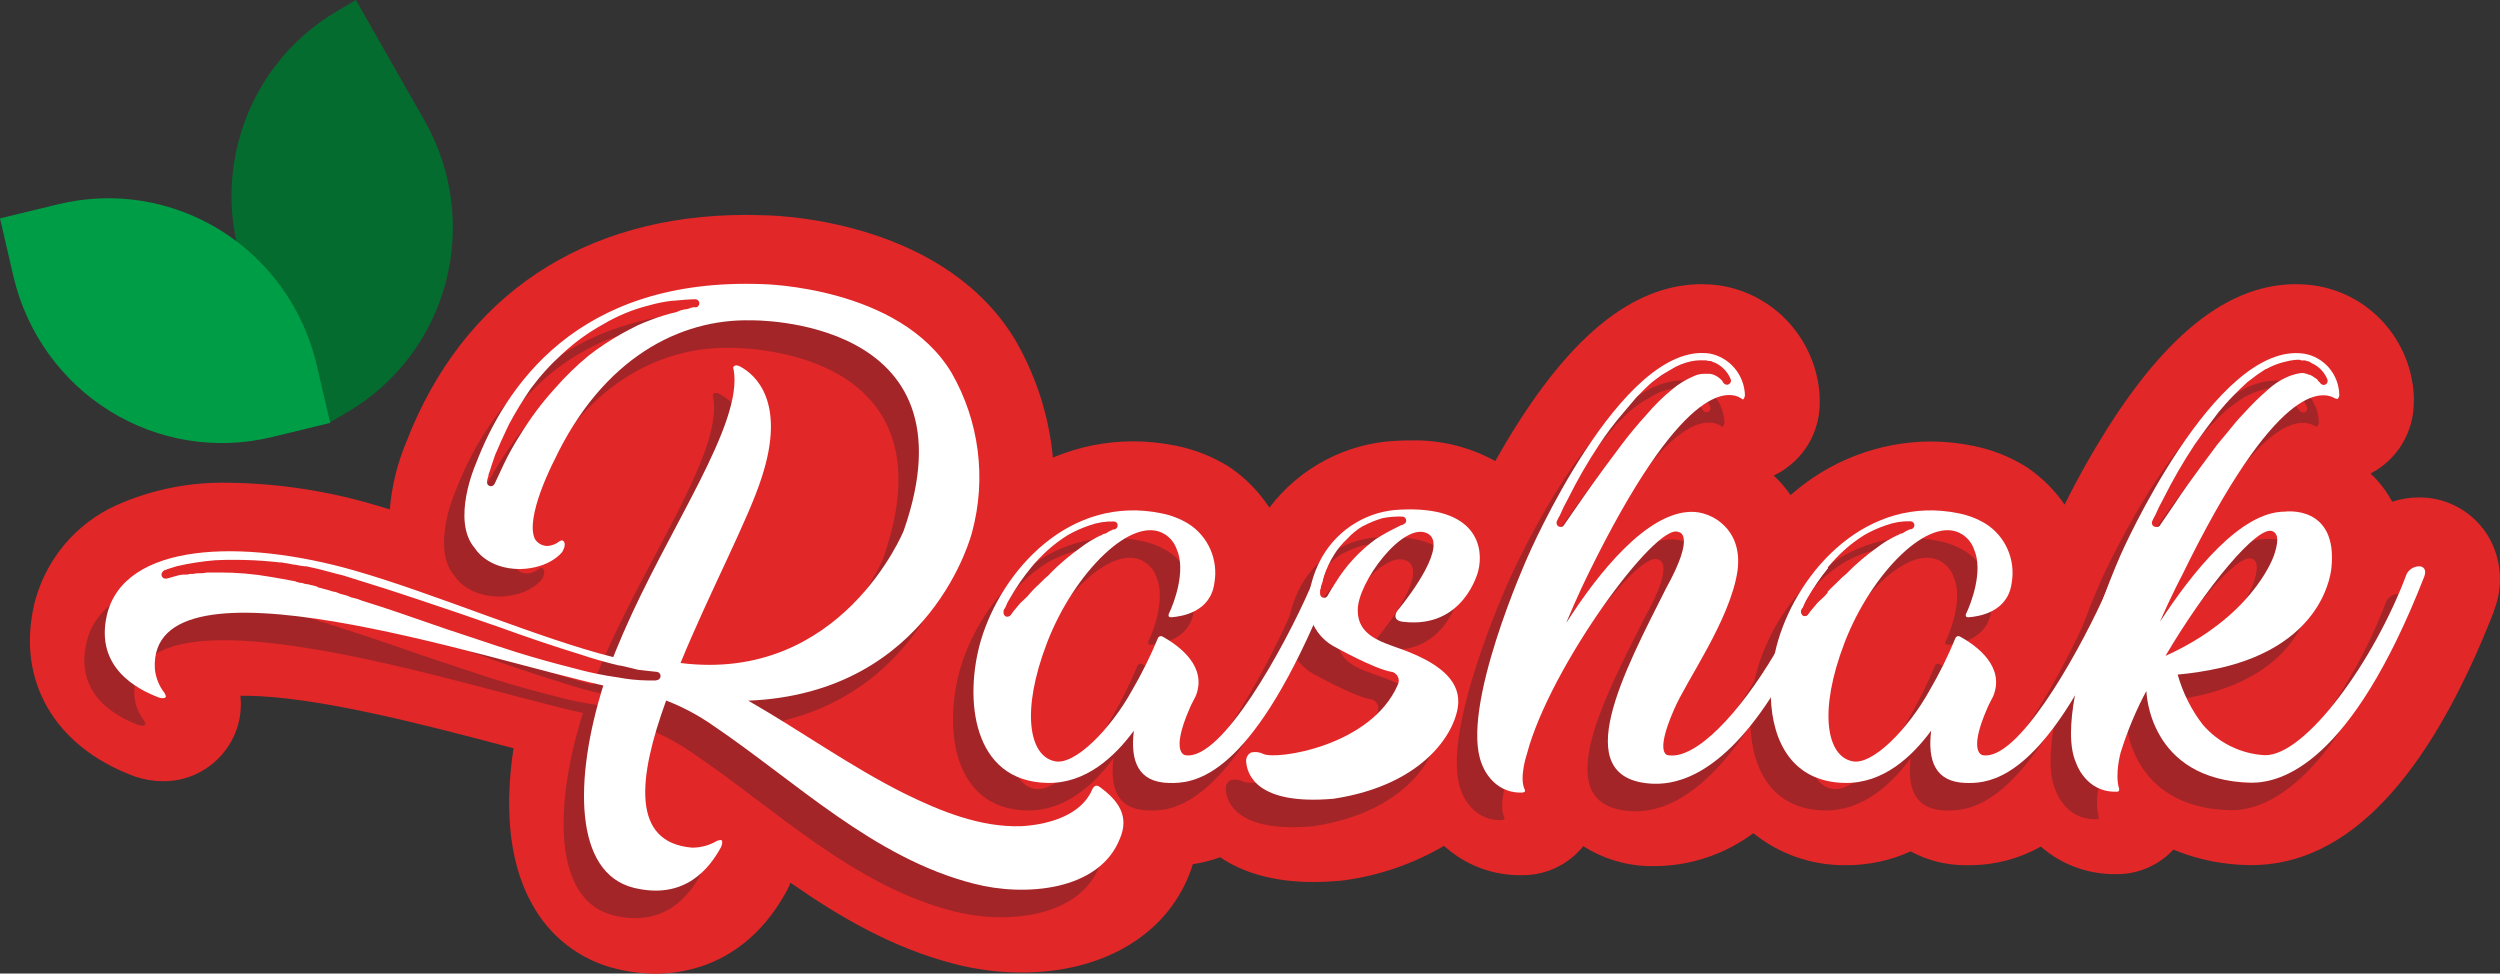
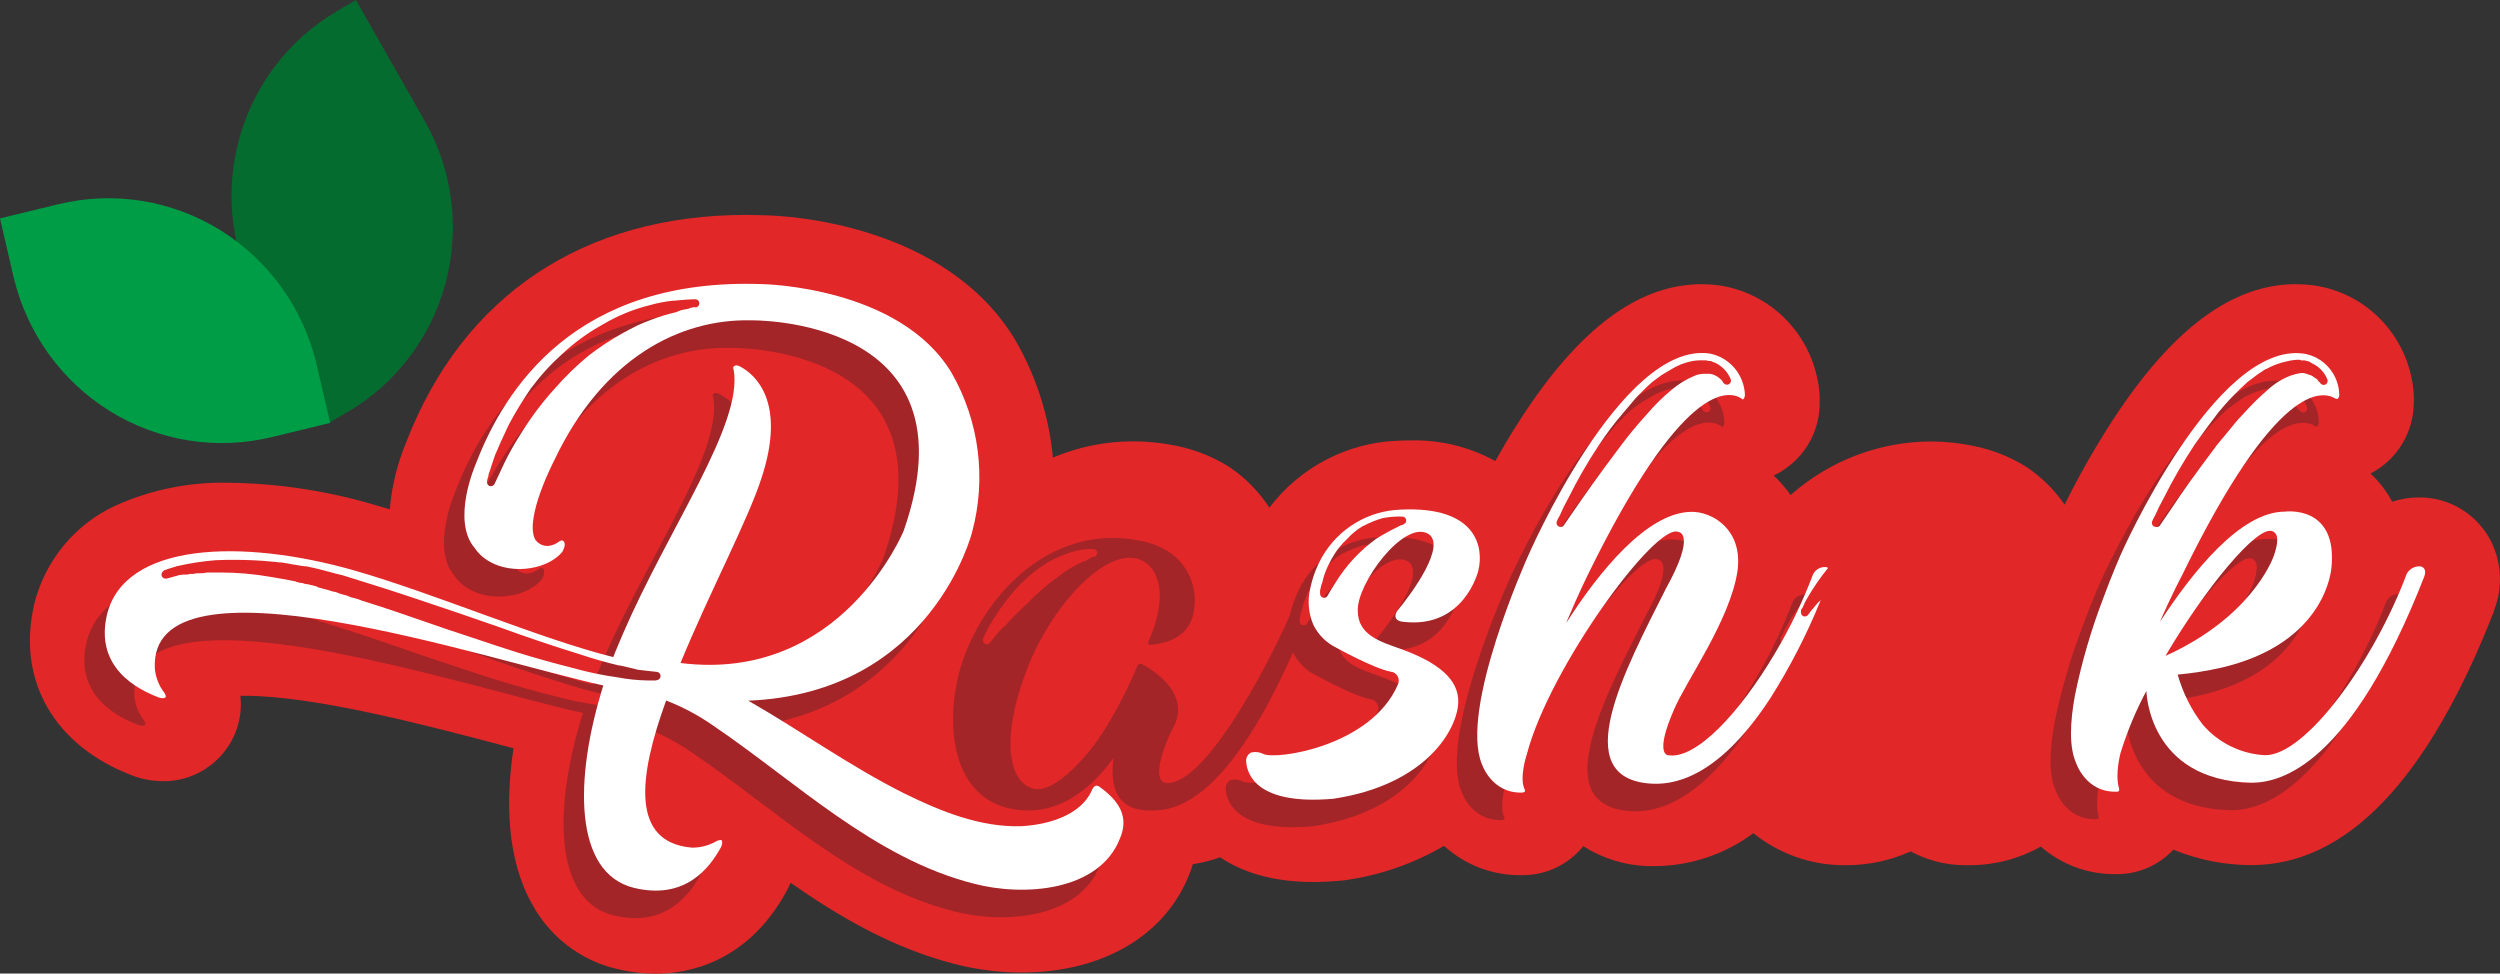
<svg xmlns="http://www.w3.org/2000/svg" width="208" height="81" viewBox="0 0 208 81" fill="none">
  <rect x="0" y="0" width="208" height="81" fill="#333333" stroke="none" />
  <g clip-path="url(#clip0_1181_44037)">
    <path d="M207.008 44.594C206.47 43.714 205.738 42.97 204.871 42.42C204.003 41.87 203.022 41.528 202.003 41.421C201.753 41.398 201.504 41.387 201.254 41.387C200.5 41.387 199.75 41.507 199.032 41.742C198.69 41.104 198.274 40.51 197.791 39.972C197.615 39.772 197.428 39.583 197.224 39.4C198.317 38.837 199.233 37.978 199.87 36.919C200.507 35.859 200.839 34.642 200.829 33.403C200.838 33.237 200.838 33.07 200.829 32.904C200.709 30.631 199.808 28.472 198.28 26.799C196.753 25.126 194.695 24.044 192.462 23.74C191.987 23.676 191.508 23.643 191.028 23.643C185.751 23.643 180.779 27.32 175.831 34.875C174.344 37.163 172.991 39.536 171.777 41.983C170.97 40.816 169.964 39.804 168.807 38.993C168.699 38.918 168.592 38.844 168.478 38.775C167.16 37.972 165.714 37.406 164.204 37.103C163.025 36.857 161.825 36.732 160.622 36.73C156.335 36.752 152.2 38.336 148.978 41.192C148.568 40.601 148.096 40.056 147.572 39.566C147.974 39.38 148.354 39.149 148.706 38.878C149.549 38.259 150.233 37.446 150.701 36.505C151.17 35.564 151.409 34.524 151.399 33.471C151.407 33.303 151.407 33.135 151.399 32.967C151.27 30.701 150.374 28.548 148.861 26.87C147.348 25.192 145.31 24.091 143.088 23.752C142.596 23.683 142.1 23.647 141.603 23.643C136.303 23.643 131.343 27.354 126.434 34.983C125.691 36.129 125.017 37.275 124.41 38.363C122.233 37.164 119.78 36.571 117.302 36.645C116.956 36.645 116.599 36.645 116.236 36.673H116.162C114.109 36.769 112.102 37.316 110.28 38.277C108.458 39.237 106.865 40.588 105.613 42.235C104.779 40.957 103.712 39.853 102.467 38.981C102.359 38.907 102.251 38.833 102.138 38.764C100.822 37.96 99.377 37.395 97.87 37.091C96.691 36.846 95.49 36.721 94.287 36.719C91.992 36.717 89.72 37.176 87.603 38.071C87.285 34.707 86.261 31.45 84.599 28.517L84.503 28.34C78.658 18.568 65.411 17.944 63.591 17.91C63.087 17.91 62.582 17.881 62.089 17.881C48.552 17.881 38.513 24.588 33.802 36.782C33.055 38.562 32.592 40.451 32.431 42.378C32.011 42.246 31.597 42.126 31.189 42.011C27.264 40.846 23.2 40.226 19.109 40.167C15.873 40.078 12.658 40.714 9.694 42.029C7.994 42.793 6.491 43.941 5.3 45.385C4.109 46.829 3.262 48.53 2.823 50.356V50.391C1.412 56.64 4.524 62.052 11.003 64.521L11.213 64.601C11.965 64.859 12.754 64.993 13.548 64.996C14.791 65.011 16.011 64.662 17.062 63.993C18.113 63.323 18.95 62.361 19.472 61.222C19.852 60.389 20.045 59.481 20.039 58.564C20.037 58.338 20.024 58.113 19.999 57.888H20.334C26.189 57.888 35.526 60.351 42.345 62.155L42.725 62.253C42.09 66.485 42.113 71.337 44.238 75.163C44.961 76.513 45.956 77.694 47.161 78.63C48.365 79.566 49.751 80.234 51.228 80.593C52.317 80.865 53.434 81.005 54.555 81.011C57.214 81.011 62.163 80.123 65.428 74.172L65.564 73.908C65.638 73.754 65.711 73.599 65.774 73.445C69.804 76.263 74.276 78.886 79.452 80.209C81.266 80.675 83.13 80.911 85.002 80.913C91.679 80.913 96.906 77.878 98.935 72.786C99.032 72.551 99.139 72.253 99.247 71.898C100.02 71.784 100.78 71.592 101.514 71.325C103.357 72.568 105.879 73.382 109.252 73.382C109.955 73.382 110.698 73.347 111.469 73.284L111.848 73.238C114.772 72.842 117.59 71.869 120.142 70.374C121.898 71.972 124.184 72.843 126.547 72.814H126.74C127.696 72.808 128.639 72.589 129.501 72.172C130.363 71.755 131.124 71.151 131.728 70.403C133.318 71.413 135.141 71.984 137.017 72.058C137.306 72.058 137.584 72.058 137.811 72.058C140.717 72.018 143.537 71.061 145.877 69.321C148.011 71.036 150.656 71.975 153.383 71.984H153.632C155.468 71.986 157.284 71.595 158.961 70.838C160.339 71.578 161.873 71.971 163.433 71.984H163.875C165.946 71.986 167.983 71.454 169.793 70.438C171.489 71.911 173.65 72.724 175.887 72.728H176.125C177.005 72.731 177.876 72.552 178.684 72.201C179.492 71.85 180.221 71.336 180.825 70.689C182.843 71.521 184.999 71.958 187.179 71.978H187.315C195.251 71.978 202.02 64.87 207.501 50.849C207.504 50.828 207.504 50.807 207.501 50.786C207.898 49.786 208.06 48.706 207.974 47.632C207.889 46.557 207.558 45.518 207.008 44.594Z" fill="#E22728" />
    <path d="M89.751 67.736C89.751 67.736 89.383 67.426 89.139 68.045C88.215 70.158 85.449 70.909 83.295 71.029C79.894 71.149 76.532 69.786 73.522 68.297C69.032 66.057 64.911 63.079 60.552 60.587C75.858 59.969 79.179 46.555 79.179 46.555C79.775 44.345 79.931 42.038 79.64 39.767C79.348 37.496 78.613 35.306 77.479 33.324C73.171 26.113 61.737 25.93 61.737 25.93C46.188 25.357 40.281 34.63 37.883 40.896C37.883 40.896 35.797 45.621 37.821 47.918C37.821 47.918 38.807 49.636 41.574 49.636C44.096 49.573 45.077 48.21 45.077 48.21C45.077 48.21 45.445 47.637 45.202 47.34C45.077 47.15 44.833 47.34 44.833 47.34C44.565 47.548 44.245 47.677 43.909 47.712C43.691 47.725 43.474 47.678 43.279 47.578C43.085 47.477 42.921 47.325 42.804 47.139C41.942 45.335 44.402 40.615 44.402 40.615C48.461 32.024 54.918 28.816 60.756 28.942C60.756 28.942 79.752 28.57 73.482 46.457C73.482 46.457 68.318 59.133 54.918 57.454C57.31 51.612 60.586 45.461 61.68 41.99C63.704 35.775 61.187 33.479 59.895 32.797C59.895 32.797 59.589 32.608 59.401 32.734C59.214 32.86 59.339 33.043 59.339 33.043C60.144 37.58 53.994 46.085 50.122 55.032C49.873 55.656 49.555 56.337 49.323 56.962C43.291 55.467 34.505 51.681 27.782 49.757C18.434 47.082 8.599 47.397 7.187 53.485C6.201 57.833 9.704 59.631 11.49 60.312C11.858 60.438 12.057 60.376 12.102 60.249C12.085 60.139 12.044 60.034 11.983 59.94C11.534 59.368 11.257 58.679 11.184 57.953C10.566 47.643 39.091 57.271 48.495 59.322C46.04 67.146 46.041 74.912 51.023 76.155C55.326 77.209 57.349 74.477 58.273 72.799C58.455 72.426 58.398 72.18 58.273 72.18C58.149 72.18 57.967 72.243 57.967 72.243C57.334 72.621 56.611 72.819 55.876 72.816C50.774 72.381 51.392 66.98 53.721 60.576C55.089 61.102 56.389 61.792 57.593 62.632C64.481 67.289 71 73.692 79.299 75.806C83.539 76.923 89.751 76.424 91.469 72.077C92.268 70.233 91.401 68.915 89.751 67.736ZM56.153 27.848C56.08 27.848 55.961 27.848 55.796 27.894C55.618 27.979 55.426 28.027 55.229 28.037C55.012 28.079 54.8 28.148 54.6 28.244C54.574 28.259 54.545 28.269 54.515 28.272C53.835 28.428 53.166 28.633 52.514 28.885C52.163 29.005 51.732 29.194 51.335 29.366C50.808 29.63 50.394 29.853 50.048 30.042C49.08 30.582 48.153 31.194 47.276 31.875C46.257 32.714 45.309 33.638 44.442 34.636C43.426 35.754 42.513 36.964 41.715 38.25C41.277 38.924 40.872 39.62 40.502 40.335C40.321 40.695 40.134 41.068 39.935 41.509L39.862 41.669C39.731 41.938 39.59 42.242 39.453 42.534C39.427 42.594 39.385 42.646 39.33 42.682C39.276 42.719 39.213 42.739 39.147 42.74H39.074C38.998 42.723 38.931 42.68 38.883 42.618C38.836 42.557 38.811 42.48 38.813 42.402C38.83 42.227 38.871 42.055 38.938 41.892V41.83C38.938 41.744 39 41.641 39.034 41.526C39.147 41.165 39.306 40.667 39.499 40.128C39.799 39.418 40.128 38.674 40.633 37.62C41.179 36.595 41.783 35.603 42.441 34.647C43.216 33.593 44.095 32.622 45.065 31.749C46.093 30.786 47.235 29.956 48.467 29.28C49.661 28.568 50.952 28.035 52.299 27.699C52.942 27.513 53.6 27.383 54.266 27.31H54.368C54.986 27.253 55.569 27.195 56.148 27.19C56.236 27.19 56.321 27.225 56.384 27.289C56.447 27.352 56.482 27.438 56.482 27.528C56.482 27.617 56.447 27.703 56.384 27.767C56.321 27.83 56.236 27.866 56.148 27.866L56.153 27.848ZM52.922 58.904H52.123C51.326 58.889 50.531 58.807 49.748 58.657C48.512 58.487 47.289 58.234 46.086 57.901C44.351 57.46 42.798 57.031 41.205 56.532C40.179 56.206 39.096 55.851 37.946 55.461L35.355 54.602L34.148 54.184C32.351 53.56 30.491 52.912 28.541 52.305H28.513C28.236 52.182 27.947 52.086 27.651 52.019H27.595C27.318 51.892 27.029 51.794 26.733 51.727H26.688L26.427 51.624L26.24 51.549C26.063 51.529 25.889 51.485 25.724 51.417C25.56 51.383 25.407 51.337 25.248 51.291C25.108 51.245 24.966 51.207 24.823 51.177C24.773 51.165 24.726 51.141 24.687 51.108L24.568 51.057C24.482 51.05 24.397 51.029 24.318 50.994C24.192 50.98 24.068 50.949 23.95 50.902H23.876C23.726 50.89 23.578 50.853 23.439 50.793H23.383C23.283 50.795 23.184 50.774 23.094 50.73C23.044 50.731 22.996 50.719 22.952 50.696L22.867 50.656C22.153 50.518 21.501 50.404 20.826 50.289C19.424 50.042 18.004 49.919 16.581 49.923H15.526C15.328 49.973 15.124 49.994 14.919 49.986C14.729 49.975 14.538 49.994 14.353 50.043H14.098C13.978 50.087 13.851 50.107 13.723 50.1C13.65 50.096 13.576 50.096 13.502 50.1C13.413 50.118 13.322 50.129 13.23 50.135C13.049 50.192 12.873 50.238 12.703 50.283C12.533 50.329 12.346 50.375 12.17 50.432H12.068C12.012 50.434 11.956 50.42 11.906 50.393C11.856 50.366 11.815 50.326 11.785 50.278C11.745 50.214 11.727 50.139 11.735 50.065C11.742 49.99 11.774 49.92 11.824 49.865L11.881 49.808C11.911 49.774 11.948 49.747 11.989 49.728C12.03 49.709 12.074 49.7 12.119 49.699C12.143 49.676 12.172 49.66 12.204 49.653L12.471 49.568C12.618 49.527 12.783 49.476 13.004 49.401C14.058 49.157 15.128 48.991 16.206 48.903C16.728 48.874 17.261 48.869 17.788 48.869C18.876 48.869 19.942 48.92 20.974 49.023C21.08 49.028 21.186 49.037 21.291 49.052C21.404 49.072 21.517 49.083 21.631 49.086H21.739C21.828 49.111 21.919 49.128 22.011 49.138C22.124 49.138 22.255 49.172 22.391 49.201C22.527 49.23 22.601 49.241 22.72 49.264C22.844 49.272 22.967 49.291 23.088 49.321C23.162 49.326 23.234 49.342 23.303 49.367H23.349C23.439 49.37 23.528 49.383 23.615 49.407H23.723H23.785C24.398 49.527 25.004 49.682 25.639 49.854C26.019 49.957 26.41 50.066 26.835 50.163C28.983 50.822 31.138 51.509 33.235 52.214C35.332 52.918 37.657 53.697 39.941 54.505C42.112 55.295 44.34 56.051 46.573 56.739C47.616 57.088 48.699 57.397 49.804 57.661H49.895C50.4 57.775 50.921 57.895 51.386 58.016L52.338 58.125L52.962 58.193C53.047 58.203 53.124 58.246 53.179 58.312C53.234 58.378 53.262 58.462 53.257 58.548C53.256 58.592 53.247 58.635 53.23 58.675C53.212 58.715 53.187 58.751 53.156 58.782C53.125 58.812 53.089 58.836 53.048 58.852C53.008 58.868 52.965 58.876 52.922 58.875V58.904Z" fill="#A42528" />
    <path d="M108.35 52.053C108.279 52.033 108.215 51.989 108.17 51.929C108.125 51.869 108.101 51.796 108.101 51.721V51.583C108.093 51.547 108.093 51.51 108.101 51.474C108.101 51.434 108.101 51.365 108.141 51.291C108.164 51.119 108.212 50.951 108.282 50.793C108.384 50.313 108.544 49.847 108.759 49.407C108.557 49.41 108.361 49.471 108.192 49.581C108.022 49.691 107.887 49.847 107.801 50.031C107.659 50.392 107.489 50.804 107.285 51.262C105.153 56.119 99.955 65.639 96.917 65.123C96.917 65.123 95.63 64.997 97.285 61.211C97.41 60.902 97.591 60.587 97.778 60.215C98.765 57.797 96.486 56.056 95.012 55.249C94.98 55.231 94.945 55.22 94.909 55.217C94.873 55.213 94.837 55.217 94.802 55.229C94.768 55.24 94.736 55.258 94.709 55.282C94.681 55.306 94.659 55.336 94.644 55.369C94.024 56.868 93.304 58.322 92.49 59.722C90.71 62.952 87.694 66.022 86.038 65.621C83.947 65.186 83.204 61.52 85.421 55.747C87.637 49.974 92.535 45.031 95.222 46.749C95.68 47.038 96.026 47.476 96.202 47.992C97.002 49.796 95.959 52.528 95.528 53.399C95.528 53.462 95.466 53.645 95.715 53.645H95.772C96.633 53.582 99.031 53.21 99.337 50.781C99.502 49.839 99.385 48.869 99.001 47.995C98.617 47.121 97.984 46.382 97.183 45.873C96.502 45.456 95.754 45.164 94.972 45.008C87.286 43.393 81.634 49.79 79.911 55.564C78.494 60.409 79.174 67.305 85.443 67.431C88.641 67.494 91.038 65.255 92.637 63.084C92.325 65.627 93.005 67.368 95.528 67.431C97.489 67.489 101.82 67.231 107.574 54.292C107.886 53.582 108.203 52.843 108.526 52.053H108.435H108.35ZM83.459 52.213L83.17 52.488C83.085 52.603 82.983 52.717 82.881 52.837C82.709 53.028 82.55 53.231 82.405 53.444C82.374 53.492 82.332 53.53 82.282 53.557C82.233 53.584 82.178 53.599 82.121 53.599H82.025C81.958 53.577 81.899 53.535 81.857 53.477C81.816 53.419 81.793 53.35 81.793 53.278V53.158C81.792 53.112 81.802 53.066 81.82 53.023C81.839 52.981 81.866 52.943 81.9 52.912C81.913 52.875 81.93 52.841 81.951 52.809C82.051 52.548 82.176 52.299 82.326 52.064C82.84 51.167 83.428 50.314 84.083 49.515C84.492 49.019 84.935 48.552 85.409 48.118C85.937 47.638 86.506 47.207 87.11 46.829C87.692 46.493 88.305 46.217 88.941 46.004C89.589 45.768 90.276 45.657 90.965 45.678C91.007 45.677 91.05 45.685 91.089 45.701C91.129 45.717 91.165 45.741 91.195 45.772C91.225 45.802 91.249 45.839 91.265 45.879C91.281 45.919 91.288 45.961 91.288 46.004C91.288 46.093 91.254 46.178 91.194 46.242C91.134 46.306 91.052 46.344 90.965 46.348H90.885C90.832 46.387 90.772 46.418 90.71 46.44L90.619 46.48L90.5 46.548C90.44 46.592 90.377 46.633 90.313 46.669C90.265 46.691 90.213 46.703 90.16 46.703C90.106 46.716 90.056 46.739 90.012 46.772L89.876 46.858H89.808C89.788 46.875 89.765 46.889 89.74 46.898C89.707 46.926 89.668 46.947 89.627 46.961C89.576 46.991 89.523 47.016 89.468 47.035C89.454 47.052 89.436 47.065 89.417 47.075C89.019 47.282 88.64 47.524 88.283 47.797C87.329 48.465 86.437 49.221 85.619 50.054V50.082C85.379 50.279 85.15 50.489 84.933 50.712L84.848 50.798C84.763 50.89 84.661 50.976 84.559 51.073C84.387 51.229 84.224 51.396 84.072 51.572C83.887 51.802 83.684 52.016 83.465 52.213H83.459Z" fill="#A42528" />
    <path d="M114.83 44.692C113.505 44.735 112.212 45.117 111.072 45.8C109.932 46.484 108.982 47.449 108.311 48.604C107.841 49.431 107.503 50.328 107.307 51.261C107.068 52.272 107.162 53.334 107.574 54.285C107.984 55.114 108.657 55.782 109.484 56.181C109.484 56.181 112.494 57.859 113.968 58.169C114.094 58.175 114.217 58.214 114.324 58.282C114.432 58.349 114.52 58.443 114.582 58.555C114.644 58.666 114.677 58.792 114.677 58.92C114.678 59.048 114.646 59.173 114.586 59.286C112.37 64.377 104.439 65.557 103.396 65.013C103.09 64.863 102.743 64.821 102.41 64.893C102.271 64.958 102.156 65.064 102.079 65.197C102.002 65.33 101.967 65.484 101.979 65.638C102.041 66.697 102.84 69.303 109.235 68.748C117.04 67.568 119.563 62.906 119.625 60.729C119.688 58.81 117.925 57.378 114.767 56.256C113.169 55.683 111.264 55.139 111.264 53.094C111.202 50.803 115.079 45.574 117.103 46.691C118.701 47.624 115.816 51.599 114.524 53.157C114.524 53.157 114.03 53.902 115.017 54.022C120.119 54.646 121.286 49.801 121.286 49.801C121.774 47.893 121.224 44.377 114.83 44.692ZM115.187 45.837C115.094 45.92 114.98 45.974 114.858 45.992L114.427 46.209C113.869 46.482 113.325 46.786 112.8 47.12C111.435 48.102 110.279 49.351 109.399 50.792C109.167 51.152 108.951 51.502 108.747 51.863C108.706 51.94 108.637 51.997 108.554 52.023H108.464H108.379C108.307 52.003 108.244 51.96 108.198 51.9C108.153 51.84 108.129 51.766 108.129 51.691V51.553C108.122 51.517 108.122 51.48 108.129 51.445C108.129 51.404 108.129 51.336 108.169 51.261C108.192 51.089 108.24 50.921 108.311 50.763C108.413 50.283 108.573 49.817 108.787 49.377L108.815 49.32C108.969 48.998 109.141 48.687 109.331 48.386C109.618 47.931 109.963 47.517 110.357 47.155C110.749 46.719 111.204 46.346 111.706 46.049H111.735C112.248 45.774 112.79 45.555 113.35 45.396C113.881 45.295 114.42 45.252 114.96 45.27C115.026 45.269 115.091 45.288 115.147 45.325C115.202 45.362 115.245 45.414 115.27 45.476C115.295 45.538 115.301 45.606 115.287 45.672C115.273 45.737 115.24 45.797 115.192 45.843L115.187 45.837Z" fill="#A42528" />
    <path d="M150.242 49.476C150.017 49.45 149.789 49.495 149.591 49.606C149.393 49.717 149.234 49.888 149.136 50.094C148.273 52.377 147.211 54.577 145.962 56.669C143.037 61.612 139.375 65.519 137.085 65.124C137.085 65.124 135.917 65.124 137.572 61.337C138.559 58.978 142.249 53.892 142.861 49.785C143.354 46.056 140.344 45.123 140.344 45.123C139.913 44.953 139.453 44.869 138.99 44.876C135.305 44.939 131.303 49.905 128.599 54.132C129.585 51.772 130.385 50.157 130.385 50.157C138.253 34.068 142.062 34.75 143.173 35.431C143.23 35.495 143.292 35.557 143.354 35.495C143.417 35.431 143.479 35.248 143.479 35.185C143.456 34.352 143.15 33.552 142.614 32.918C142.078 32.285 141.343 31.856 140.531 31.703C133.162 30.649 125.407 48.605 125.407 48.605C125.407 48.605 119.688 61.275 121.592 65.868C121.592 65.868 122.392 68.297 124.914 68.234C124.914 68.234 125.283 68.234 125.158 67.987C124.665 66.991 125.345 64.998 125.345 64.998C127.244 57.798 136.116 45.684 137.947 46.555C137.947 46.555 139.483 46.612 136.898 51.274C133.457 58.107 128.661 67.054 135.673 67.489C137.221 67.575 141.059 67.363 145.633 60.318C147.254 57.745 148.645 55.031 149.788 52.208L149.522 52.465C149.431 52.586 149.335 52.695 149.233 52.815C149.059 53.006 148.898 53.209 148.751 53.422C148.721 53.469 148.68 53.508 148.632 53.535C148.583 53.562 148.529 53.577 148.473 53.577H148.377C148.309 53.555 148.249 53.513 148.207 53.455C148.164 53.397 148.14 53.328 148.139 53.256V53.136C148.138 53.089 148.148 53.043 148.166 53.001C148.185 52.958 148.212 52.92 148.247 52.889C148.261 52.853 148.28 52.818 148.303 52.786C148.403 52.527 148.526 52.278 148.672 52.042C149.173 51.174 149.741 50.349 150.372 49.573V49.544V49.516C150.331 49.496 150.287 49.483 150.242 49.476ZM128.134 46.131C128.081 46.13 128.029 46.119 127.981 46.096C127.911 46.059 127.856 45.997 127.826 45.923C127.796 45.849 127.793 45.766 127.817 45.69C127.889 45.506 127.978 45.33 128.083 45.163C128.28 44.691 128.506 44.232 128.758 43.788C129.528 42.233 130.395 40.73 131.354 39.286C131.961 38.362 132.627 37.48 133.349 36.646L134.455 35.34C134.88 34.91 135.322 34.458 135.764 34.074L136.138 33.793L136.507 33.524C136.519 33.51 136.535 33.498 136.552 33.49C136.654 33.438 136.756 33.37 136.87 33.301C136.983 33.232 137.136 33.135 137.278 33.06C137.813 32.716 138.407 32.473 139.029 32.344C139.356 32.283 139.689 32.258 140.021 32.27H140.203C140.281 32.274 140.357 32.292 140.429 32.321H140.469H140.571C140.652 32.323 140.729 32.351 140.792 32.402L140.928 32.453C140.963 32.456 140.996 32.468 141.025 32.487C141.6 32.765 142.053 33.249 142.294 33.845C142.321 33.915 142.323 33.993 142.301 34.065C142.278 34.136 142.232 34.198 142.17 34.24C142.115 34.28 142.05 34.302 141.983 34.303C141.899 34.301 141.818 34.269 141.756 34.212L141.694 34.154C141.652 34.108 141.621 34.054 141.603 33.994L141.506 33.891C141.413 33.799 141.312 33.715 141.206 33.639L141.115 33.587C141.007 33.521 140.891 33.469 140.77 33.433L140.554 33.392H140.452H140.021C139.767 33.399 139.517 33.455 139.284 33.559C138.602 33.84 137.967 34.226 137.402 34.704C136.658 35.315 135.97 35.992 135.345 36.726C134.534 37.62 133.814 38.484 133.151 39.372L132.669 40.019C132.062 40.827 131.445 41.657 130.821 42.534C130.294 43.267 129.772 44.023 129.217 44.825C128.939 45.231 128.65 45.644 128.367 46.056C128.332 46.087 128.291 46.109 128.247 46.122C128.203 46.135 128.157 46.138 128.111 46.131H128.134Z" fill="#A42528" />
-     <path d="M175.201 49.412C174.986 49.4 174.773 49.452 174.587 49.562C174.401 49.672 174.252 49.835 174.158 50.031C173.92 50.604 173.591 51.371 173.223 52.196C170.882 57.242 166.12 65.604 163.274 65.123C163.274 65.123 161.982 64.997 163.643 61.211C163.768 60.902 163.949 60.587 164.136 60.215C165.122 57.797 162.844 56.056 161.364 55.249C161.332 55.231 161.297 55.22 161.261 55.217C161.225 55.213 161.189 55.217 161.154 55.229C161.12 55.24 161.088 55.258 161.061 55.282C161.033 55.306 161.011 55.336 160.996 55.369C160.38 56.869 159.662 58.323 158.847 59.722C157.062 62.952 154.052 66.022 152.391 65.621C150.305 65.186 149.556 61.52 151.773 55.747C153.989 49.974 158.859 45.031 161.551 46.749C162.01 47.039 162.357 47.477 162.538 47.992C163.337 49.796 162.288 52.528 161.857 53.399C161.857 53.462 161.795 53.645 162.044 53.645H162.107C162.968 53.582 165.366 53.21 165.672 50.781C165.837 49.839 165.72 48.869 165.336 47.995C164.952 47.121 164.319 46.382 163.518 45.873C162.835 45.457 162.085 45.164 161.302 45.008C153.621 43.393 147.963 49.79 146.246 55.564C146.138 55.925 146.042 56.291 145.962 56.675C145.705 57.873 145.595 59.098 145.634 60.323C145.758 63.989 147.419 67.346 151.773 67.431C154.976 67.494 157.368 65.255 158.972 63.084C158.66 65.627 159.34 67.368 161.857 67.431C163.467 67.477 166.653 67.317 170.927 60.175C172.746 57.012 174.304 53.703 175.587 50.283C175.865 49.475 175.201 49.412 175.201 49.412ZM150.356 51.617C150.181 51.822 149.991 52.013 149.789 52.19L149.522 52.448C149.432 52.568 149.335 52.677 149.233 52.797C149.059 52.988 148.898 53.191 148.751 53.404C148.722 53.452 148.681 53.491 148.632 53.518C148.584 53.545 148.529 53.559 148.474 53.559H148.377C148.309 53.538 148.25 53.495 148.207 53.437C148.164 53.38 148.141 53.31 148.139 53.238V53.118C148.139 53.072 148.148 53.026 148.167 52.983C148.185 52.941 148.213 52.903 148.247 52.872C148.261 52.835 148.28 52.8 148.304 52.769C148.403 52.51 148.527 52.26 148.672 52.024C149.173 51.157 149.742 50.331 150.373 49.556V49.527V49.498C150.782 49.002 151.225 48.535 151.699 48.101C152.226 47.619 152.795 47.188 153.4 46.812C153.981 46.476 154.595 46.2 155.231 45.987C155.877 45.751 156.562 45.64 157.249 45.661C157.335 45.661 157.418 45.695 157.479 45.756C157.541 45.817 157.576 45.9 157.577 45.987C157.578 46.075 157.544 46.16 157.484 46.224C157.424 46.288 157.342 46.326 157.254 46.331H157.181C157.127 46.37 157.068 46.401 157.005 46.422L156.914 46.463C156.873 46.482 156.833 46.505 156.795 46.531C156.733 46.575 156.669 46.615 156.602 46.652C156.555 46.674 156.502 46.686 156.449 46.686C156.398 46.699 156.35 46.722 156.308 46.755C156.264 46.789 156.216 46.818 156.166 46.841H156.104C156.082 46.859 156.057 46.873 156.03 46.881C155.998 46.907 155.961 46.929 155.922 46.944C155.869 46.972 155.814 46.997 155.758 47.018L155.701 47.058C155.303 47.264 154.923 47.506 154.567 47.78C153.613 48.446 152.722 49.201 151.909 50.037L151.875 50.065C151.633 50.262 151.404 50.475 151.189 50.701L151.11 50.781L150.832 51.045C150.663 51.199 150.504 51.363 150.356 51.537V51.617Z" fill="#A42528" />
    <path d="M199.672 49.412C199.445 49.395 199.217 49.444 199.016 49.554C198.815 49.664 198.649 49.829 198.539 50.031C195.829 57.299 190.115 65.186 186.731 65.123C185.745 65.07 184.78 64.818 183.893 64.381C183.006 63.944 182.215 63.332 181.567 62.58C180.614 61.34 179.906 59.926 179.481 58.416C180.701 58.305 181.913 58.114 183.108 57.843C191.096 55.976 192.144 50.695 192.269 49.578C192.836 44.24 188.397 44.859 188.397 44.859C184.707 44.859 180.711 49.888 178.007 54.023C179.01 51.709 179.832 50.185 179.832 50.185C187.7 34.034 191.509 34.778 192.62 35.46C192.683 35.46 192.745 35.523 192.808 35.46C192.87 35.397 192.927 35.276 192.927 35.151C192.913 34.319 192.61 33.519 192.071 32.891C191.532 32.262 190.791 31.846 189.979 31.714C182.576 30.649 174.73 48.467 174.73 48.467C174.73 48.467 174.05 49.996 173.245 52.184C172.257 54.773 171.483 57.44 170.932 60.157C170.518 62.408 170.439 64.47 171.04 65.793C171.04 65.793 171.839 68.222 174.362 68.159C174.362 68.159 174.668 68.222 174.611 67.912C174.237 66.727 174.73 64.928 174.73 64.928C175.281 63.144 176 61.418 176.879 59.773C176.879 59.773 177.003 67.219 185.608 67.414C188.074 67.414 193.851 65.982 199.995 50.266C200.279 49.475 199.672 49.412 199.672 49.412ZM177.667 46.13C177.614 46.13 177.562 46.118 177.514 46.096C177.443 46.058 177.389 45.997 177.359 45.923C177.329 45.848 177.325 45.766 177.349 45.689C177.422 45.504 177.511 45.326 177.616 45.157C177.813 44.692 178.036 44.239 178.284 43.799C179.063 42.239 179.936 40.727 180.898 39.274C181.504 38.421 182.133 37.556 182.882 36.582C183.245 36.153 183.63 35.7 184.066 35.259C184.503 34.818 184.877 34.44 185.314 34.056L185.688 33.776L186.045 33.507C186.187 33.398 186.328 33.306 186.464 33.22C186.578 33.154 186.688 33.082 186.793 33.003H186.827C187.376 32.7 187.967 32.48 188.579 32.35C188.904 32.271 189.236 32.226 189.571 32.218C189.635 32.219 189.698 32.239 189.752 32.275H190.036C190.105 32.276 190.172 32.298 190.228 32.338H190.279C190.37 32.342 190.457 32.378 190.523 32.441C190.567 32.462 190.609 32.486 190.648 32.516C191.235 32.778 191.699 33.261 191.94 33.862C191.958 33.913 191.964 33.968 191.957 34.021C191.95 34.075 191.93 34.126 191.9 34.171C191.869 34.216 191.829 34.253 191.782 34.279C191.735 34.304 191.682 34.319 191.628 34.32C191.544 34.318 191.464 34.286 191.402 34.228C191.36 34.191 191.326 34.146 191.3 34.097C191.227 34.062 191.17 34.001 191.141 33.925L191.096 33.862C191.036 33.814 190.974 33.77 190.909 33.73L190.772 33.644L190.721 33.598C190.599 33.518 190.463 33.463 190.319 33.438C190.295 33.433 190.271 33.424 190.251 33.409L190.132 33.375L189.968 33.329H189.695C189.414 33.376 189.137 33.449 188.868 33.547C188.184 33.808 187.555 34.196 187.014 34.692C186.28 35.322 185.589 36.002 184.945 36.726C184.497 37.178 184.066 37.711 183.613 38.272C183.341 38.604 183.046 38.954 182.757 39.303L182.281 39.944C181.68 40.746 181.064 41.584 180.433 42.459C179.985 43.078 179.543 43.736 179.078 44.435C178.721 44.962 178.352 45.506 177.978 46.044C177.938 46.087 177.887 46.117 177.831 46.132C177.776 46.147 177.717 46.147 177.661 46.13H177.667ZM178.466 56.864C181.782 51.211 186.147 45.93 187.377 46.491C187.944 46.737 187.808 47.545 187.502 48.479C187.309 49.04 185.467 53.697 178.46 56.864H178.466Z" fill="#A42528" />
    <path d="M91.453 65.445C91.453 65.445 91.084 65.135 90.84 65.754C89.916 67.867 87.15 68.618 84.996 68.738C81.595 68.858 78.233 67.495 75.223 66.006C70.734 63.766 66.613 60.788 62.253 58.296C77.559 57.678 80.881 44.264 80.881 44.264C81.476 42.054 81.633 39.747 81.341 37.476C81.049 35.205 80.314 33.015 79.18 31.033C74.872 23.822 63.438 23.639 63.438 23.639C47.889 23.066 41.982 32.339 39.584 38.605C39.584 38.605 37.498 43.33 39.522 45.627C39.522 45.627 40.508 47.345 43.275 47.345C45.797 47.282 46.778 45.919 46.778 45.919C46.778 45.919 47.146 45.346 46.903 45.048C46.778 44.859 46.534 45.048 46.534 45.048C46.266 45.257 45.946 45.386 45.61 45.421C45.392 45.434 45.175 45.387 44.98 45.286C44.786 45.186 44.622 45.034 44.505 44.848C43.643 43.044 46.103 38.324 46.103 38.324C50.162 29.733 56.619 26.525 62.458 26.651C62.458 26.651 81.453 26.279 75.184 44.166C75.184 44.166 70.019 56.842 56.619 55.163C59.011 49.321 62.287 43.17 63.381 39.699C65.405 33.484 62.888 31.188 61.596 30.506C61.596 30.506 61.29 30.317 61.103 30.443C60.916 30.569 61.04 30.752 61.04 30.752C61.845 35.289 55.695 43.794 51.823 52.741C51.574 53.365 51.256 54.047 51.024 54.671C44.992 53.176 36.206 49.39 29.483 47.465C20.135 44.791 10.3 45.106 8.889 51.194C7.902 55.541 11.406 57.34 13.191 58.022C13.56 58.148 13.758 58.084 13.803 57.959C13.786 57.848 13.745 57.743 13.684 57.649C13.236 57.077 12.958 56.388 12.885 55.662C12.267 45.352 40.792 54.98 50.196 57.031C47.742 64.855 47.742 72.621 52.724 73.864C57.027 74.918 59.051 72.186 59.975 70.508C60.156 70.135 60.099 69.889 59.975 69.889C59.85 69.889 59.669 69.952 59.669 69.952C59.035 70.33 58.312 70.528 57.577 70.525C52.475 70.09 53.093 64.689 55.423 58.285C56.79 58.811 58.09 59.501 59.294 60.341C66.182 64.998 72.701 71.401 81 73.515C85.24 74.632 91.453 74.133 93.17 69.786C93.969 67.942 93.102 66.624 91.453 65.445ZM57.855 25.557C57.781 25.557 57.662 25.557 57.497 25.603C57.319 25.688 57.127 25.736 56.931 25.746C56.713 25.788 56.502 25.857 56.301 25.953C56.275 25.968 56.246 25.978 56.216 25.981C55.536 26.137 54.867 26.342 54.215 26.594C53.864 26.714 53.433 26.903 53.036 27.075C52.509 27.339 52.095 27.562 51.749 27.751C50.781 28.291 49.854 28.903 48.977 29.584C47.959 30.423 47.01 31.346 46.143 32.345C45.127 33.463 44.215 34.673 43.416 35.959C42.978 36.633 42.573 37.329 42.203 38.044C42.022 38.404 41.835 38.777 41.636 39.218L41.563 39.378C41.432 39.647 41.291 39.951 41.155 40.243C41.129 40.303 41.086 40.355 41.032 40.392C40.977 40.428 40.914 40.448 40.849 40.449H40.775C40.699 40.432 40.632 40.389 40.585 40.327C40.537 40.266 40.512 40.189 40.514 40.111C40.531 39.936 40.573 39.764 40.639 39.602V39.538C40.639 39.453 40.701 39.349 40.735 39.235C40.849 38.874 41.007 38.376 41.2 37.837C41.5 37.127 41.829 36.383 42.334 35.329C42.881 34.304 43.484 33.312 44.142 32.356C44.917 31.302 45.797 30.331 46.767 29.458C47.794 28.495 48.937 27.665 50.168 26.989C51.362 26.277 52.653 25.744 54 25.408C54.643 25.222 55.301 25.092 55.967 25.019H56.069C56.687 24.962 57.271 24.904 57.849 24.899C57.938 24.899 58.023 24.934 58.085 24.998C58.148 25.061 58.183 25.147 58.183 25.237C58.183 25.326 58.148 25.412 58.085 25.476C58.023 25.539 57.938 25.575 57.849 25.575L57.855 25.557ZM54.623 56.612H53.824C53.027 56.598 52.232 56.516 51.449 56.366C50.213 56.196 48.99 55.943 47.787 55.61C46.052 55.169 44.499 54.74 42.906 54.241C41.88 53.915 40.797 53.56 39.647 53.17L37.056 52.311L35.849 51.893C34.052 51.269 32.193 50.621 30.242 50.014H30.214C29.937 49.891 29.648 49.795 29.352 49.728H29.296C29.019 49.601 28.731 49.503 28.434 49.436H28.389L28.128 49.333L27.941 49.258C27.764 49.238 27.59 49.194 27.425 49.127C27.261 49.092 27.108 49.046 26.949 49.001C26.809 48.954 26.668 48.916 26.524 48.886C26.474 48.874 26.427 48.85 26.388 48.817L26.269 48.766C26.183 48.759 26.098 48.738 26.019 48.703C25.893 48.689 25.769 48.658 25.651 48.611H25.577C25.427 48.599 25.279 48.562 25.141 48.502H25.084C24.984 48.505 24.885 48.483 24.795 48.439C24.745 48.44 24.697 48.428 24.653 48.405L24.568 48.365C23.854 48.227 23.202 48.113 22.527 47.998C21.125 47.751 19.705 47.628 18.282 47.632H17.227C17.029 47.682 16.825 47.703 16.621 47.695C16.43 47.684 16.239 47.703 16.054 47.752H15.799C15.679 47.796 15.552 47.816 15.425 47.809C15.351 47.805 15.277 47.805 15.204 47.809C15.114 47.827 15.023 47.838 14.931 47.843C14.75 47.901 14.574 47.947 14.404 47.992C14.234 48.038 14.047 48.084 13.871 48.141H13.769C13.713 48.143 13.657 48.129 13.607 48.102C13.557 48.075 13.516 48.035 13.486 47.987C13.446 47.923 13.429 47.848 13.436 47.774C13.443 47.699 13.475 47.629 13.526 47.574L13.582 47.517C13.612 47.483 13.649 47.456 13.69 47.437C13.731 47.419 13.775 47.409 13.82 47.408C13.844 47.385 13.873 47.369 13.905 47.362L14.172 47.276C14.319 47.236 14.484 47.185 14.705 47.11C15.759 46.866 16.829 46.7 17.907 46.612C18.429 46.583 18.962 46.578 19.489 46.578C20.577 46.578 21.643 46.629 22.675 46.732C22.781 46.736 22.887 46.746 22.992 46.761C23.105 46.781 23.218 46.792 23.332 46.795H23.44C23.529 46.819 23.62 46.837 23.712 46.847C23.826 46.847 23.956 46.881 24.092 46.91C24.228 46.939 24.302 46.95 24.421 46.973C24.545 46.981 24.668 47 24.789 47.03C24.863 47.035 24.935 47.05 25.005 47.076H25.05C25.14 47.079 25.23 47.092 25.316 47.116H25.424H25.486C26.099 47.236 26.705 47.391 27.34 47.563C27.72 47.666 28.111 47.775 28.536 47.872C30.685 48.531 32.839 49.218 34.936 49.923C37.033 50.627 39.358 51.406 41.642 52.214C43.813 53.004 46.041 53.76 48.275 54.447C49.318 54.797 50.4 55.106 51.506 55.37H51.596C52.101 55.484 52.622 55.605 53.087 55.725L54.039 55.834L54.663 55.902C54.748 55.912 54.825 55.955 54.88 56.021C54.935 56.087 54.963 56.171 54.958 56.257C54.957 56.301 54.948 56.344 54.931 56.384C54.913 56.424 54.889 56.46 54.858 56.491C54.827 56.521 54.79 56.545 54.75 56.561C54.709 56.577 54.666 56.585 54.623 56.584V56.612Z" fill="white" />
-     <path d="M110.052 49.762C109.98 49.742 109.916 49.698 109.871 49.638C109.826 49.578 109.802 49.505 109.802 49.429V49.292C109.795 49.256 109.795 49.219 109.802 49.183C109.802 49.143 109.802 49.074 109.842 49C109.865 48.828 109.913 48.66 109.984 48.502C110.085 48.022 110.245 47.556 110.46 47.116C110.258 47.119 110.062 47.18 109.893 47.29C109.724 47.4 109.588 47.556 109.502 47.74C109.36 48.101 109.19 48.513 108.986 48.971C106.854 53.828 101.656 63.348 98.618 62.832C98.618 62.832 97.331 62.706 98.986 58.92C99.111 58.611 99.292 58.296 99.48 57.924C100.466 55.507 98.187 53.765 96.713 52.958C96.681 52.94 96.646 52.929 96.61 52.926C96.574 52.922 96.538 52.926 96.503 52.938C96.469 52.949 96.437 52.967 96.41 52.991C96.382 53.015 96.36 53.045 96.345 53.078C95.725 54.577 95.005 56.031 94.191 57.431C92.411 60.661 89.395 63.731 87.74 63.33C85.648 62.895 84.905 59.23 87.122 53.456C89.338 47.683 94.236 42.74 96.923 44.458C97.381 44.747 97.727 45.185 97.904 45.701C98.703 47.505 97.66 50.237 97.229 51.108C97.229 51.171 97.167 51.354 97.416 51.354H97.473C98.335 51.291 100.732 50.919 101.038 48.49C101.203 47.548 101.086 46.578 100.702 45.704C100.318 44.83 99.686 44.091 98.884 43.582C98.203 43.165 97.455 42.873 96.674 42.717C88.987 41.102 83.335 47.499 81.612 53.273C80.195 58.118 80.875 65.014 87.144 65.14C90.342 65.203 92.74 62.964 94.338 60.793C94.026 63.336 94.707 65.077 97.229 65.14C99.19 65.198 103.521 64.94 109.275 52.001C109.587 51.291 109.904 50.552 110.227 49.762H110.137H110.052ZM85.16 49.922L84.871 50.197C84.786 50.312 84.684 50.426 84.582 50.546C84.41 50.737 84.251 50.94 84.106 51.154C84.075 51.201 84.033 51.239 83.983 51.266C83.934 51.293 83.879 51.308 83.823 51.308H83.726C83.659 51.286 83.6 51.244 83.558 51.186C83.517 51.128 83.494 51.059 83.494 50.987V50.867C83.493 50.821 83.503 50.775 83.522 50.732C83.54 50.69 83.567 50.652 83.602 50.621C83.614 50.584 83.631 50.55 83.653 50.518C83.752 50.258 83.878 50.008 84.027 49.773C84.541 48.876 85.129 48.023 85.784 47.224C86.193 46.728 86.637 46.261 87.111 45.827C87.638 45.347 88.207 44.916 88.811 44.538C89.393 44.202 90.006 43.926 90.642 43.713C91.29 43.477 91.977 43.367 92.666 43.387C92.708 43.386 92.751 43.394 92.79 43.41C92.83 43.426 92.866 43.45 92.896 43.481C92.926 43.511 92.95 43.547 92.966 43.587C92.982 43.627 92.99 43.67 92.989 43.713C92.989 43.802 92.956 43.886 92.895 43.95C92.835 44.014 92.753 44.053 92.666 44.057H92.586C92.533 44.096 92.474 44.127 92.411 44.149L92.32 44.189L92.201 44.258C92.141 44.301 92.079 44.342 92.014 44.378C91.966 44.4 91.914 44.412 91.861 44.412C91.808 44.425 91.757 44.448 91.713 44.481L91.577 44.567H91.509C91.489 44.584 91.466 44.598 91.441 44.607C91.408 44.635 91.369 44.656 91.328 44.67C91.278 44.7 91.224 44.724 91.169 44.744C91.155 44.761 91.138 44.774 91.118 44.784C90.72 44.991 90.341 45.233 89.984 45.506C89.03 46.174 88.138 46.93 87.32 47.763V47.791C87.08 47.988 86.851 48.199 86.634 48.421L86.549 48.507C86.464 48.599 86.362 48.685 86.26 48.782C86.088 48.938 85.925 49.105 85.773 49.281C85.588 49.511 85.385 49.725 85.166 49.922H85.16Z" fill="white" />
    <path d="M116.531 42.401C115.206 42.444 113.913 42.825 112.773 43.51C111.634 44.194 110.684 45.158 110.012 46.313C109.543 47.14 109.204 48.037 109.009 48.97C108.77 49.981 108.863 51.042 109.275 51.994C109.686 52.823 110.358 53.49 111.185 53.89C111.185 53.89 114.195 55.569 115.669 55.878C115.796 55.884 115.918 55.923 116.025 55.991C116.133 56.058 116.222 56.152 116.283 56.264C116.345 56.375 116.378 56.501 116.378 56.629C116.379 56.757 116.348 56.883 116.287 56.995C114.071 62.087 106.14 63.266 105.097 62.722C104.791 62.572 104.444 62.53 104.111 62.602C103.972 62.667 103.857 62.773 103.78 62.906C103.703 63.039 103.668 63.193 103.68 63.347C103.742 64.406 104.542 67.012 110.936 66.457C118.742 65.277 121.264 60.614 121.327 58.438C121.389 56.519 119.626 55.087 116.468 53.965C114.87 53.392 112.965 52.848 112.965 50.803C112.903 48.512 116.78 43.283 118.804 44.4C120.403 45.333 117.517 49.308 116.225 50.866C116.225 50.866 115.732 51.611 116.718 51.731C121.82 52.355 122.987 47.51 122.987 47.51C123.475 45.602 122.925 42.086 116.531 42.401ZM116.888 43.546C116.796 43.629 116.681 43.683 116.559 43.701L116.128 43.919C115.57 44.191 115.027 44.495 114.501 44.829C113.136 45.811 111.98 47.059 111.1 48.501C110.868 48.861 110.652 49.211 110.448 49.572C110.408 49.649 110.338 49.706 110.256 49.732H110.165H110.08C110.008 49.712 109.945 49.669 109.9 49.608C109.855 49.548 109.83 49.475 109.831 49.4V49.262C109.823 49.227 109.823 49.189 109.831 49.154C109.831 49.114 109.831 49.045 109.87 48.97C109.894 48.798 109.941 48.63 110.012 48.472C110.114 47.992 110.274 47.526 110.488 47.086L110.516 47.029C110.67 46.707 110.842 46.395 111.032 46.095C111.319 45.641 111.664 45.226 112.058 44.864C112.45 44.428 112.905 44.056 113.407 43.758H113.436C113.95 43.483 114.491 43.264 115.051 43.105C115.582 43.004 116.122 42.962 116.661 42.979C116.727 42.978 116.792 42.997 116.848 43.034C116.903 43.071 116.946 43.123 116.971 43.185C116.996 43.247 117.002 43.315 116.988 43.381C116.975 43.446 116.942 43.506 116.894 43.552L116.888 43.546Z" fill="white" />
    <path d="M151.943 47.185C151.718 47.159 151.491 47.204 151.292 47.315C151.094 47.426 150.935 47.597 150.838 47.803C149.974 50.086 148.912 52.286 147.663 54.379C144.738 59.322 141.076 63.228 138.786 62.833C138.786 62.833 137.618 62.833 139.274 59.047C140.26 56.687 143.95 51.601 144.562 47.494C145.056 43.765 142.046 42.832 142.046 42.832C141.614 42.661 141.154 42.578 140.691 42.585C137.006 42.648 133.004 47.614 130.3 51.841C131.286 49.481 132.086 47.866 132.086 47.866C139.954 31.777 143.763 32.459 144.874 33.141C144.931 33.203 144.993 33.267 145.056 33.203C145.118 33.141 145.18 32.957 145.18 32.894C145.157 32.061 144.851 31.261 144.315 30.627C143.779 29.994 143.044 29.565 142.233 29.412C134.863 28.358 127.109 46.314 127.109 46.314C127.109 46.314 121.389 58.983 123.294 63.577C123.294 63.577 124.093 66.006 126.615 65.943C126.615 65.943 126.984 65.943 126.859 65.696C126.366 64.7 127.046 62.706 127.046 62.706C128.945 55.507 137.817 43.393 139.648 44.264C139.648 44.264 141.184 44.321 138.599 48.983C135.158 55.816 130.362 64.763 137.375 65.198C138.922 65.284 142.76 65.072 147.334 58.027C148.955 55.454 150.346 52.74 151.49 49.917L151.223 50.174C151.132 50.295 151.036 50.404 150.934 50.524C150.76 50.715 150.599 50.918 150.452 51.131C150.423 51.178 150.382 51.217 150.333 51.244C150.284 51.271 150.23 51.286 150.174 51.286H150.078C150.01 51.264 149.951 51.221 149.908 51.164C149.865 51.106 149.841 51.037 149.84 50.965V50.845C149.84 50.798 149.849 50.752 149.868 50.71C149.886 50.667 149.913 50.629 149.948 50.598C149.962 50.562 149.981 50.527 150.004 50.495C150.104 50.236 150.227 49.987 150.373 49.751C150.874 48.883 151.442 48.058 152.073 47.282V47.253V47.225C152.032 47.206 151.988 47.192 151.943 47.185ZM129.835 43.84C129.782 43.839 129.73 43.828 129.682 43.805C129.612 43.768 129.557 43.706 129.527 43.632C129.497 43.558 129.494 43.475 129.518 43.399C129.59 43.215 129.68 43.039 129.784 42.872C129.982 42.4 130.207 41.941 130.459 41.497C131.229 39.942 132.096 38.439 133.055 36.995C133.662 36.071 134.328 35.189 135.05 34.355L136.156 33.049C136.581 32.619 137.023 32.167 137.465 31.783L137.839 31.502L138.208 31.233C138.22 31.219 138.236 31.207 138.253 31.199C138.355 31.147 138.457 31.079 138.571 31.01C138.684 30.941 138.837 30.844 138.979 30.769C139.515 30.425 140.108 30.182 140.73 30.053C141.057 29.992 141.39 29.967 141.722 29.979H141.904C141.982 29.983 142.058 30.001 142.131 30.03H142.17H142.272C142.353 30.032 142.431 30.06 142.493 30.111L142.629 30.162C142.664 30.165 142.697 30.177 142.726 30.197C143.301 30.474 143.754 30.958 143.996 31.554C144.022 31.624 144.024 31.702 144.002 31.774C143.979 31.846 143.933 31.907 143.871 31.949C143.816 31.989 143.751 32.011 143.684 32.012C143.6 32.011 143.519 31.978 143.457 31.921L143.395 31.863C143.353 31.817 143.322 31.763 143.304 31.703L143.208 31.6C143.114 31.508 143.014 31.424 142.907 31.348L142.817 31.296C142.708 31.23 142.592 31.178 142.471 31.142L142.255 31.102H142.153H141.722C141.468 31.108 141.218 31.164 140.986 31.268C140.303 31.549 139.668 31.935 139.104 32.413C138.359 33.024 137.671 33.7 137.046 34.435C136.235 35.328 135.515 36.193 134.852 37.081L134.37 37.728C133.764 38.536 133.146 39.366 132.522 40.243C131.995 40.976 131.474 41.732 130.918 42.534C130.64 42.941 130.351 43.353 130.068 43.765C130.033 43.795 129.992 43.818 129.948 43.831C129.904 43.844 129.858 43.847 129.813 43.84H129.835Z" fill="white" />
-     <path d="M176.902 47.121C176.687 47.109 176.473 47.161 176.287 47.271C176.101 47.381 175.952 47.544 175.859 47.74C175.62 48.313 175.292 49.08 174.923 49.905C172.582 54.951 167.82 63.313 164.975 62.832C164.975 62.832 163.682 62.706 165.343 58.92C165.468 58.611 165.649 58.296 165.836 57.924C166.823 55.507 164.544 53.765 163.064 52.958C163.033 52.94 162.998 52.929 162.961 52.926C162.925 52.922 162.889 52.926 162.854 52.938C162.82 52.949 162.788 52.967 162.761 52.991C162.734 53.015 162.712 53.045 162.696 53.078C162.081 54.578 161.363 56.032 160.547 57.431C158.762 60.661 155.752 63.731 154.091 63.33C152.005 62.895 151.257 59.23 153.473 53.456C155.689 47.683 160.559 42.74 163.251 44.458C163.71 44.748 164.057 45.186 164.238 45.701C165.037 47.505 163.988 50.237 163.558 51.108C163.558 51.171 163.495 51.354 163.745 51.354H163.807C164.669 51.291 167.066 50.919 167.373 48.49C167.537 47.548 167.42 46.578 167.036 45.704C166.653 44.83 166.02 44.091 165.218 43.582C164.535 43.166 163.785 42.873 163.002 42.717C155.321 41.102 149.664 47.499 147.946 53.273C147.838 53.634 147.742 54 147.663 54.384C147.405 55.582 147.295 56.807 147.334 58.032C147.459 61.698 149.119 65.054 153.473 65.14C156.676 65.203 159.068 62.964 160.672 60.793C160.36 63.336 161.041 65.077 163.558 65.14C165.167 65.186 168.353 65.026 172.627 57.883C174.446 54.721 176.004 51.412 177.287 47.992C177.565 47.184 176.902 47.121 176.902 47.121ZM152.056 49.326C151.881 49.531 151.691 49.722 151.489 49.899L151.223 50.157C151.132 50.277 151.035 50.386 150.933 50.506C150.759 50.697 150.598 50.9 150.452 51.113C150.422 51.161 150.381 51.2 150.332 51.227C150.284 51.254 150.229 51.268 150.174 51.268H150.077C150.01 51.246 149.95 51.204 149.907 51.146C149.865 51.089 149.841 51.019 149.839 50.947V50.827C149.839 50.781 149.848 50.735 149.867 50.692C149.886 50.65 149.913 50.612 149.947 50.581C149.962 50.544 149.981 50.509 150.004 50.478C150.103 50.218 150.227 49.969 150.372 49.733C150.873 48.866 151.442 48.04 152.073 47.264V47.236V47.207C152.482 46.711 152.925 46.244 153.399 45.81C153.926 45.328 154.495 44.897 155.1 44.521C155.682 44.185 156.295 43.909 156.931 43.696C157.577 43.46 158.262 43.349 158.949 43.37C159.035 43.37 159.118 43.404 159.179 43.465C159.241 43.526 159.276 43.609 159.278 43.696C159.278 43.784 159.244 43.869 159.184 43.933C159.124 43.997 159.042 44.035 158.955 44.04H158.881C158.827 44.079 158.768 44.11 158.705 44.131L158.614 44.172C158.573 44.191 158.533 44.214 158.495 44.24C158.434 44.284 158.369 44.324 158.303 44.361C158.255 44.383 158.203 44.395 158.15 44.395C158.098 44.408 158.05 44.431 158.008 44.464C157.964 44.498 157.917 44.526 157.866 44.55H157.804C157.783 44.568 157.757 44.582 157.73 44.59C157.698 44.616 157.661 44.638 157.622 44.653C157.569 44.681 157.515 44.706 157.458 44.727L157.401 44.767C157.003 44.973 156.624 45.215 156.268 45.489C155.313 46.154 154.423 46.91 153.609 47.746L153.575 47.774C153.333 47.971 153.104 48.184 152.889 48.41L152.81 48.49L152.532 48.754C152.363 48.908 152.204 49.072 152.056 49.246V49.326Z" fill="white" />
    <path d="M201.373 47.121C201.146 47.104 200.918 47.154 200.717 47.263C200.516 47.373 200.351 47.538 200.24 47.74C197.53 55.008 191.816 62.895 188.432 62.832C187.446 62.779 186.482 62.527 185.595 62.09C184.707 61.653 183.916 61.041 183.268 60.289C182.315 59.049 181.607 57.635 181.182 56.125C182.402 56.014 183.614 55.823 184.81 55.552C192.797 53.685 193.845 48.404 193.97 47.287C194.537 41.949 190.098 42.568 190.098 42.568C186.408 42.568 182.412 47.597 179.708 51.732C180.711 49.418 181.533 47.895 181.533 47.895C189.401 31.743 193.211 32.487 194.322 33.169C194.384 33.169 194.446 33.232 194.509 33.169C194.571 33.106 194.628 32.986 194.628 32.859C194.614 32.028 194.311 31.228 193.772 30.6C193.233 29.971 192.493 29.555 191.68 29.423C184.277 28.358 176.431 46.176 176.431 46.176C176.431 46.176 175.751 47.705 174.946 49.893C173.958 52.482 173.185 55.149 172.633 57.866C172.22 60.117 172.14 62.179 172.741 63.502C172.741 63.502 173.54 65.931 176.063 65.868C176.063 65.868 176.369 65.931 176.312 65.621C175.938 64.436 176.431 62.637 176.431 62.637C176.982 60.853 177.701 59.127 178.58 57.483C178.58 57.483 178.705 64.928 187.31 65.123C189.775 65.123 195.552 63.691 201.697 47.975C201.98 47.184 201.373 47.121 201.373 47.121ZM179.368 43.839C179.315 43.839 179.263 43.827 179.215 43.805C179.145 43.767 179.09 43.706 179.06 43.632C179.03 43.557 179.026 43.475 179.05 43.398C179.123 43.213 179.213 43.035 179.317 42.866C179.514 42.401 179.737 41.947 179.986 41.508C180.765 39.947 181.637 38.436 182.599 36.983C183.205 36.13 183.835 35.265 184.583 34.291C184.946 33.862 185.331 33.409 185.768 32.968C186.204 32.527 186.578 32.149 187.015 31.765L187.389 31.485L187.746 31.216C187.888 31.107 188.029 31.015 188.166 30.929C188.279 30.863 188.389 30.791 188.494 30.712H188.528C189.078 30.409 189.668 30.189 190.28 30.059C190.605 29.98 190.938 29.935 191.272 29.927C191.337 29.928 191.399 29.948 191.453 29.984H191.737C191.806 29.985 191.873 30.007 191.929 30.047H191.98C192.071 30.05 192.158 30.087 192.224 30.15C192.268 30.171 192.31 30.195 192.349 30.225C192.936 30.487 193.4 30.97 193.641 31.571C193.659 31.622 193.665 31.677 193.658 31.73C193.651 31.784 193.631 31.835 193.601 31.88C193.571 31.925 193.53 31.962 193.483 31.988C193.436 32.013 193.383 32.028 193.33 32.029C193.246 32.027 193.165 31.995 193.103 31.937C193.062 31.9 193.027 31.855 193.001 31.806C192.928 31.771 192.871 31.71 192.842 31.634L192.797 31.571C192.737 31.523 192.675 31.479 192.61 31.439L192.474 31.353L192.423 31.307C192.301 31.227 192.164 31.172 192.02 31.147C191.996 31.142 191.973 31.133 191.952 31.118L191.833 31.084L191.669 31.038H191.397C191.115 31.085 190.838 31.158 190.569 31.256C189.885 31.517 189.257 31.905 188.715 32.401C187.981 33.031 187.29 33.711 186.646 34.435C186.198 34.887 185.768 35.42 185.314 35.981C185.042 36.313 184.747 36.663 184.458 37.012L183.982 37.654C183.381 38.455 182.765 39.294 182.134 40.168C181.686 40.786 181.244 41.445 180.779 42.144C180.422 42.671 180.054 43.215 179.68 43.753C179.639 43.796 179.589 43.826 179.533 43.841C179.477 43.856 179.418 43.856 179.362 43.839H179.368ZM180.167 54.573C183.483 48.92 187.848 43.639 189.078 44.2C189.645 44.446 189.509 45.254 189.203 46.188C189.01 46.749 187.168 51.406 180.161 54.573H180.167Z" fill="white" />
    <path d="M29.613 0L28.043 0.928C24.008 3.283 21.064 7.161 19.859 11.708C18.654 16.256 19.285 21.101 21.614 25.179L27.345 35.196L28.893 34.297C32.928 31.943 35.873 28.065 37.08 23.518C38.286 18.97 37.656 14.124 35.327 10.046L29.613 0Z" fill="#056C2F" />
    <path d="M26.331 30.288C25.785 27.989 24.796 25.822 23.421 23.909C22.046 21.997 20.311 20.377 18.316 19.142C16.32 17.908 14.104 17.083 11.793 16.714C9.482 16.346 7.121 16.441 4.847 16.994L0 18.169L1.134 23.066C2.239 27.707 5.122 31.715 9.151 34.209C13.18 36.703 18.024 37.479 22.618 36.365L27.47 35.185L26.331 30.288Z" fill="#009D47" />
  </g>
  <defs>
    <clipPath id="clip0_1181_44037">
      <rect width="208" height="81" fill="white" />
    </clipPath>
  </defs>
</svg>